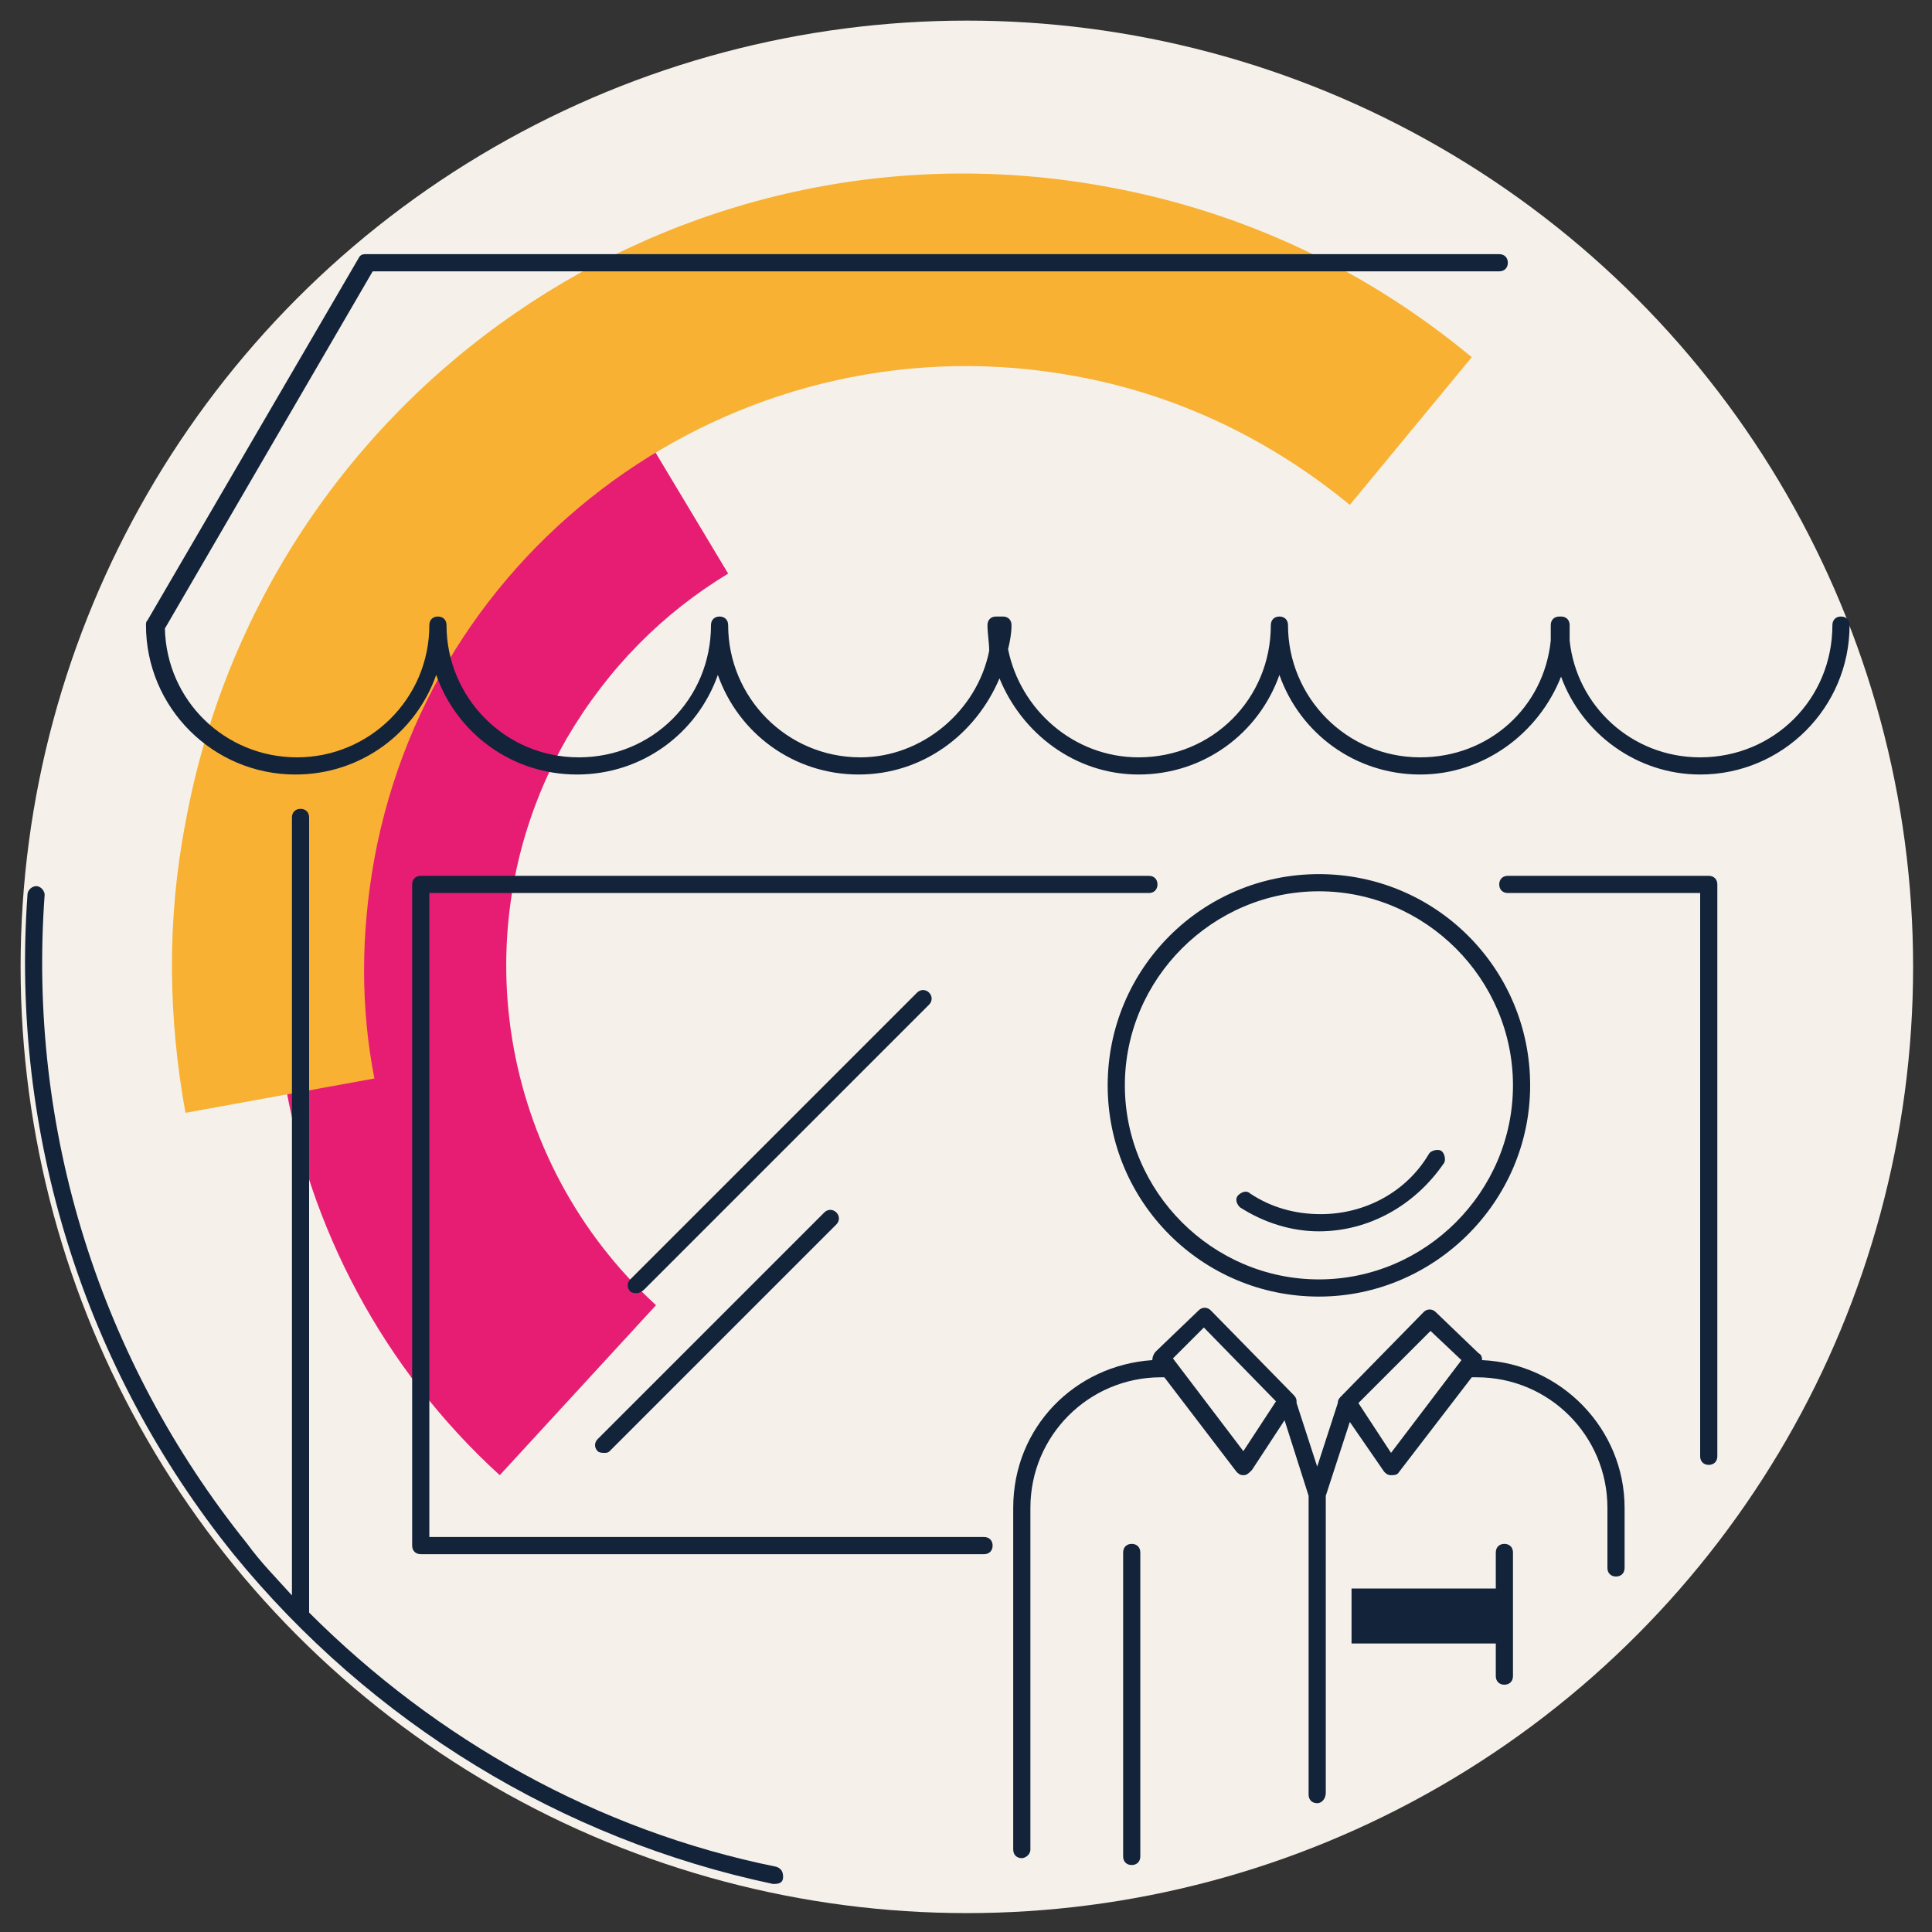
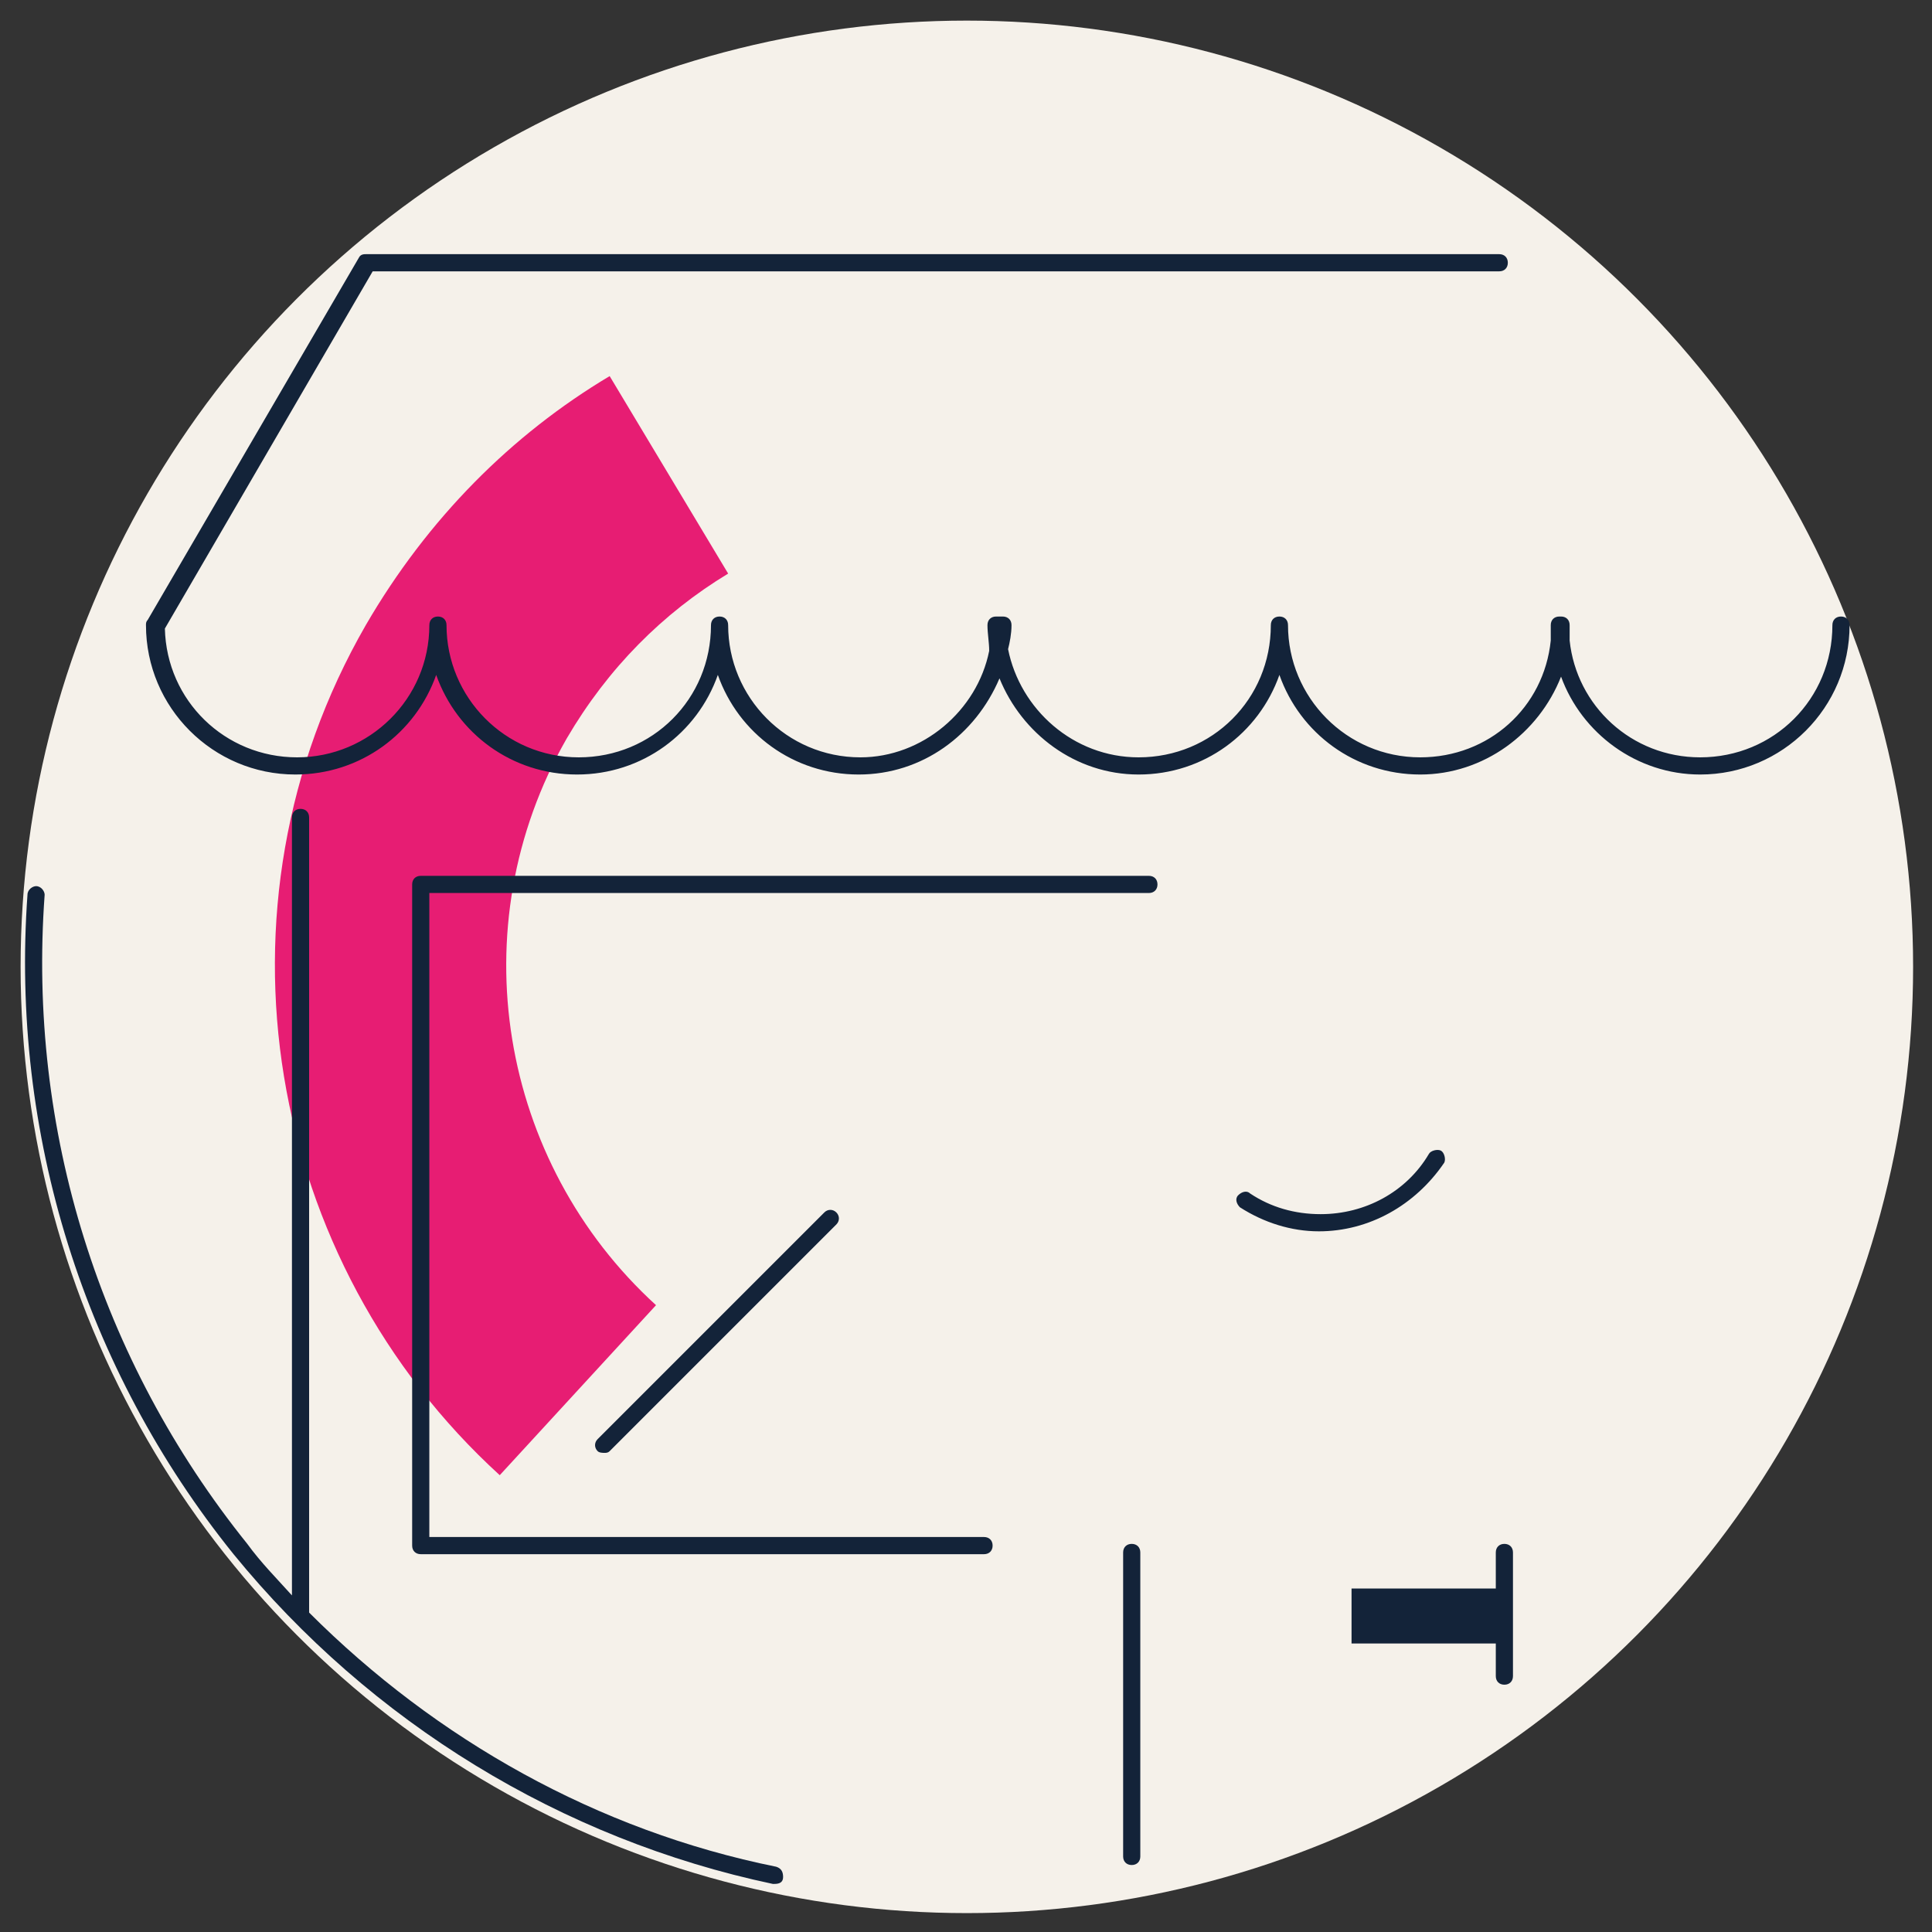
<svg xmlns="http://www.w3.org/2000/svg" version="1.1" id="vente" x="0px" y="0px" viewBox="0 0 112.5 112.5" style="enable-background:new 0 0 112.5 112.5;" xml:space="preserve">
  <rect x="0" y="0" width="112.5" height="112.5" fill="#333333" stroke="none" />
  <style type="text/css">
	.st0{fill:#F5F1EA;}
	.st1{fill:#E71D73;}
	.st2{fill:#F8B133;}
	.st3{fill:#132339;}
</style>
  <circle class="st0" cx="56.3" cy="56.3" r="55.1" />
  <path class="st1" d="M29.1,85.9l9.1-9.9c-9.1-8.3-11.5-22-5.2-33c2.4-4.1,5.6-7.3,9.4-9.6l-6.9-11.5c-5.7,3.4-10.6,8.3-14.2,14.5  C11.8,52.9,15.5,73.5,29.1,85.9z" />
-   <path class="st2" d="M10.8,47.9c-1.1,5.7-1,11.4,0,16.9l11-2c-0.8-4.1-0.8-8.4,0-12.8c3.5-19,21.8-31.6,40.8-28.1  c6.1,1.1,11.5,3.8,16,7.5l7.1-8.6c-5.9-4.9-13-8.4-21.1-9.9C39.5,6.2,15.4,22.8,10.8,47.9z" />
  <g>
-     <path class="st3" d="M76.8,75.5c6.7,0,12.3-5.5,12.3-12.3s-5.5-12.3-12.3-12.3c-6.8,0-12.3,5.5-12.3,12.3S70,75.5,76.8,75.5z    M76.8,51.9c6.2,0,11.3,5.1,11.3,11.3c0,6.2-5.1,11.3-11.3,11.3s-11.3-5.1-11.3-11.3S70.6,51.9,76.8,51.9z" />
    <path class="st3" d="M76.8,71.7c2.9,0,5.6-1.5,7.3-4c0.1-0.2,0-0.6-0.2-0.7c-0.2-0.1-0.6,0-0.7,0.2c-1.3,2.2-3.7,3.5-6.3,3.5   c-1.5,0-2.9-0.4-4.1-1.2c-0.2-0.2-0.5-0.1-0.7,0.1c-0.2,0.2-0.1,0.5,0.1,0.7C73.6,71.2,75.2,71.7,76.8,71.7z" />
-     <path class="st3" d="M86.3,79.2c0-0.1,0-0.3-0.2-0.4l-2.5-2.4c-0.2-0.2-0.5-0.2-0.7,0l-4.8,4.9c-0.1,0.1-0.2,0.2-0.2,0.4l-1.2,3.7   l-1.2-3.7c0-0.2,0-0.3-0.2-0.5l-4.8-4.9c-0.2-0.2-0.5-0.2-0.7,0l-2.5,2.4c-0.1,0.1-0.2,0.3-0.2,0.5c-4.5,0.3-8.1,3.9-8.1,8.6v19.9   c0,0.3,0.2,0.5,0.5,0.5c0.2,0,0.5-0.2,0.5-0.5V87.8c0-4.2,3.4-7.6,7.6-7.6c0.1,0,0.1,0,0.2,0l4.2,5.5c0.1,0.1,0.2,0.2,0.4,0.2   c0.2,0,0.3-0.1,0.5-0.3l1.9-2.9l1.4,4.4v17.4c0,0.3,0.2,0.5,0.5,0.5s0.5-0.3,0.5-0.6V87.1l1.4-4.3l2,2.9c0.1,0.1,0.2,0.2,0.4,0.2   c0.1,0,0.3,0,0.4-0.1l4.3-5.6c0.1,0,0.1,0,0.2,0H86c4.2,0,7.6,3.4,7.6,7.6v3.5c0,0.3,0.2,0.5,0.5,0.5c0.3,0,0.5-0.2,0.5-0.5v-3.5   C94.6,83.2,90.9,79.4,86.3,79.2z M72.4,84.5l-4.1-5.4l1.8-1.8l4.2,4.3L72.4,84.5z M81,84.6l-1.9-2.9l4.2-4.2l1.8,1.7L81,84.6z" />
    <path class="st3" d="M87.6,89.9c-0.3,0-0.5,0.2-0.5,0.5v2.1h-8.4v3.2h8.4v1.9c0,0.3,0.2,0.5,0.5,0.5c0.3,0,0.5-0.2,0.5-0.5v-7.2   C88.1,90.1,87.9,89.9,87.6,89.9z" />
    <path class="st3" d="M65.9,89.9c-0.3,0-0.5,0.2-0.5,0.5v17.7c0,0.3,0.2,0.5,0.5,0.5c0.3,0,0.5-0.2,0.5-0.5V90.4   C66.4,90.1,66.2,89.9,65.9,89.9z" />
    <path class="st3" d="M57.3,89.5H25V52h41.9c0.3,0,0.5-0.2,0.5-0.5S67.2,51,66.9,51H24.5c-0.3,0-0.5,0.2-0.5,0.5V90   c0,0.3,0.2,0.5,0.5,0.5h32.8c0.3,0,0.5-0.2,0.5-0.5S57.6,89.5,57.3,89.5z" />
-     <path class="st3" d="M99.5,51H87.8c-0.3,0-0.5,0.2-0.5,0.5s0.2,0.5,0.5,0.5H99v32.8c0,0.3,0.2,0.5,0.5,0.5s0.5-0.2,0.5-0.5V51.5   C100,51.2,99.8,51,99.5,51z" />
-     <path class="st3" d="M54.1,57.8c-0.2-0.2-0.5-0.2-0.7,0L36.7,74.5c-0.2,0.2-0.2,0.5,0,0.7c0.1,0.1,0.3,0.1,0.4,0.1   c0.1,0,0.3-0.1,0.4-0.2l16.6-16.6C54.3,58.3,54.3,58,54.1,57.8z" />
    <path class="st3" d="M48,70.6L34.8,83.8c-0.2,0.2-0.2,0.5,0,0.7c0.1,0.1,0.3,0.1,0.4,0.1c0.1,0,0.2,0,0.3-0.1l13.2-13.2   c0.2-0.2,0.2-0.5,0-0.7C48.5,70.4,48.2,70.4,48,70.6z" />
    <path class="st3" d="M107.2,35.9c-0.3,0-0.5,0.2-0.5,0.5c0,4.3-3.4,7.7-7.7,7.7c-4,0-7.2-3-7.6-6.8c0-0.3,0-0.6,0-0.9   c0-0.3-0.2-0.5-0.5-0.5c0,0,0,0,0,0c0,0,0,0-0.1,0c-0.3,0-0.5,0.2-0.5,0.5c0,0.3,0,0.6,0,0.9c-0.4,3.9-3.6,6.8-7.6,6.8   c-4.3,0-7.7-3.5-7.7-7.7c0-0.3-0.2-0.5-0.5-0.5S74,36.1,74,36.4c0,4.3-3.4,7.7-7.7,7.7c-3.8,0-6.9-2.8-7.6-6.3   c0.1-0.4,0.2-0.9,0.2-1.4c0-0.3-0.2-0.5-0.5-0.5c-0.1,0-0.1,0-0.2,0c0,0-0.1,0-0.2,0c-0.3,0-0.5,0.2-0.5,0.5c0,0.5,0.1,1,0.1,1.5   c-0.7,3.5-3.9,6.2-7.5,6.2c-4.3,0-7.7-3.5-7.7-7.7c0-0.3-0.2-0.5-0.5-0.5s-0.5,0.2-0.5,0.5c0,4.3-3.4,7.7-7.7,7.7s-7.7-3.5-7.7-7.7   c0-0.3-0.2-0.5-0.5-0.5c-0.3,0-0.5,0.2-0.5,0.5c0,4.3-3.5,7.7-7.7,7.7c-4.2,0-7.6-3.3-7.7-7.5l12.1-20.8h65.6   c0.3,0,0.5-0.2,0.5-0.5s-0.2-0.5-0.5-0.5H21.3c-0.1,0-0.3,0-0.4,0.2L8.6,36.1c-0.1,0.1-0.1,0.2-0.1,0.3c0,4.8,3.9,8.7,8.7,8.7   c3.8,0,7-2.4,8.2-5.8c1.2,3.4,4.4,5.8,8.2,5.8c3.8,0,7-2.4,8.2-5.8c1.2,3.4,4.4,5.8,8.2,5.8c3.7,0,6.8-2.3,8.2-5.6   c1.3,3.2,4.4,5.6,8.1,5.6c3.8,0,7-2.4,8.2-5.8c1.2,3.4,4.4,5.8,8.2,5.8c3.7,0,6.9-2.4,8.2-5.7c1.2,3.3,4.4,5.7,8.1,5.7   c4.8,0,8.7-3.9,8.7-8.7C107.7,36.1,107.5,35.9,107.2,35.9z" />
    <path class="st3" d="M45.2,108.7c-10.4-2.1-19.8-7.4-27.2-14.8c0-0.1,0-0.1,0-0.2V47.6c0-0.3-0.2-0.5-0.5-0.5S17,47.3,17,47.6v45.3   c-0.9-1-1.8-1.9-2.6-3C5.8,79.2,1.6,65.8,2.6,52.1c0-0.2-0.2-0.5-0.5-0.5c-0.2,0-0.5,0.2-0.5,0.5c-1,13.9,3.3,27.6,12,38.4   c8,9.8,19.1,16.6,31.4,19.2h0.1c0.3,0,0.5-0.1,0.5-0.4S45.5,108.8,45.2,108.7z" />
  </g>
</svg>